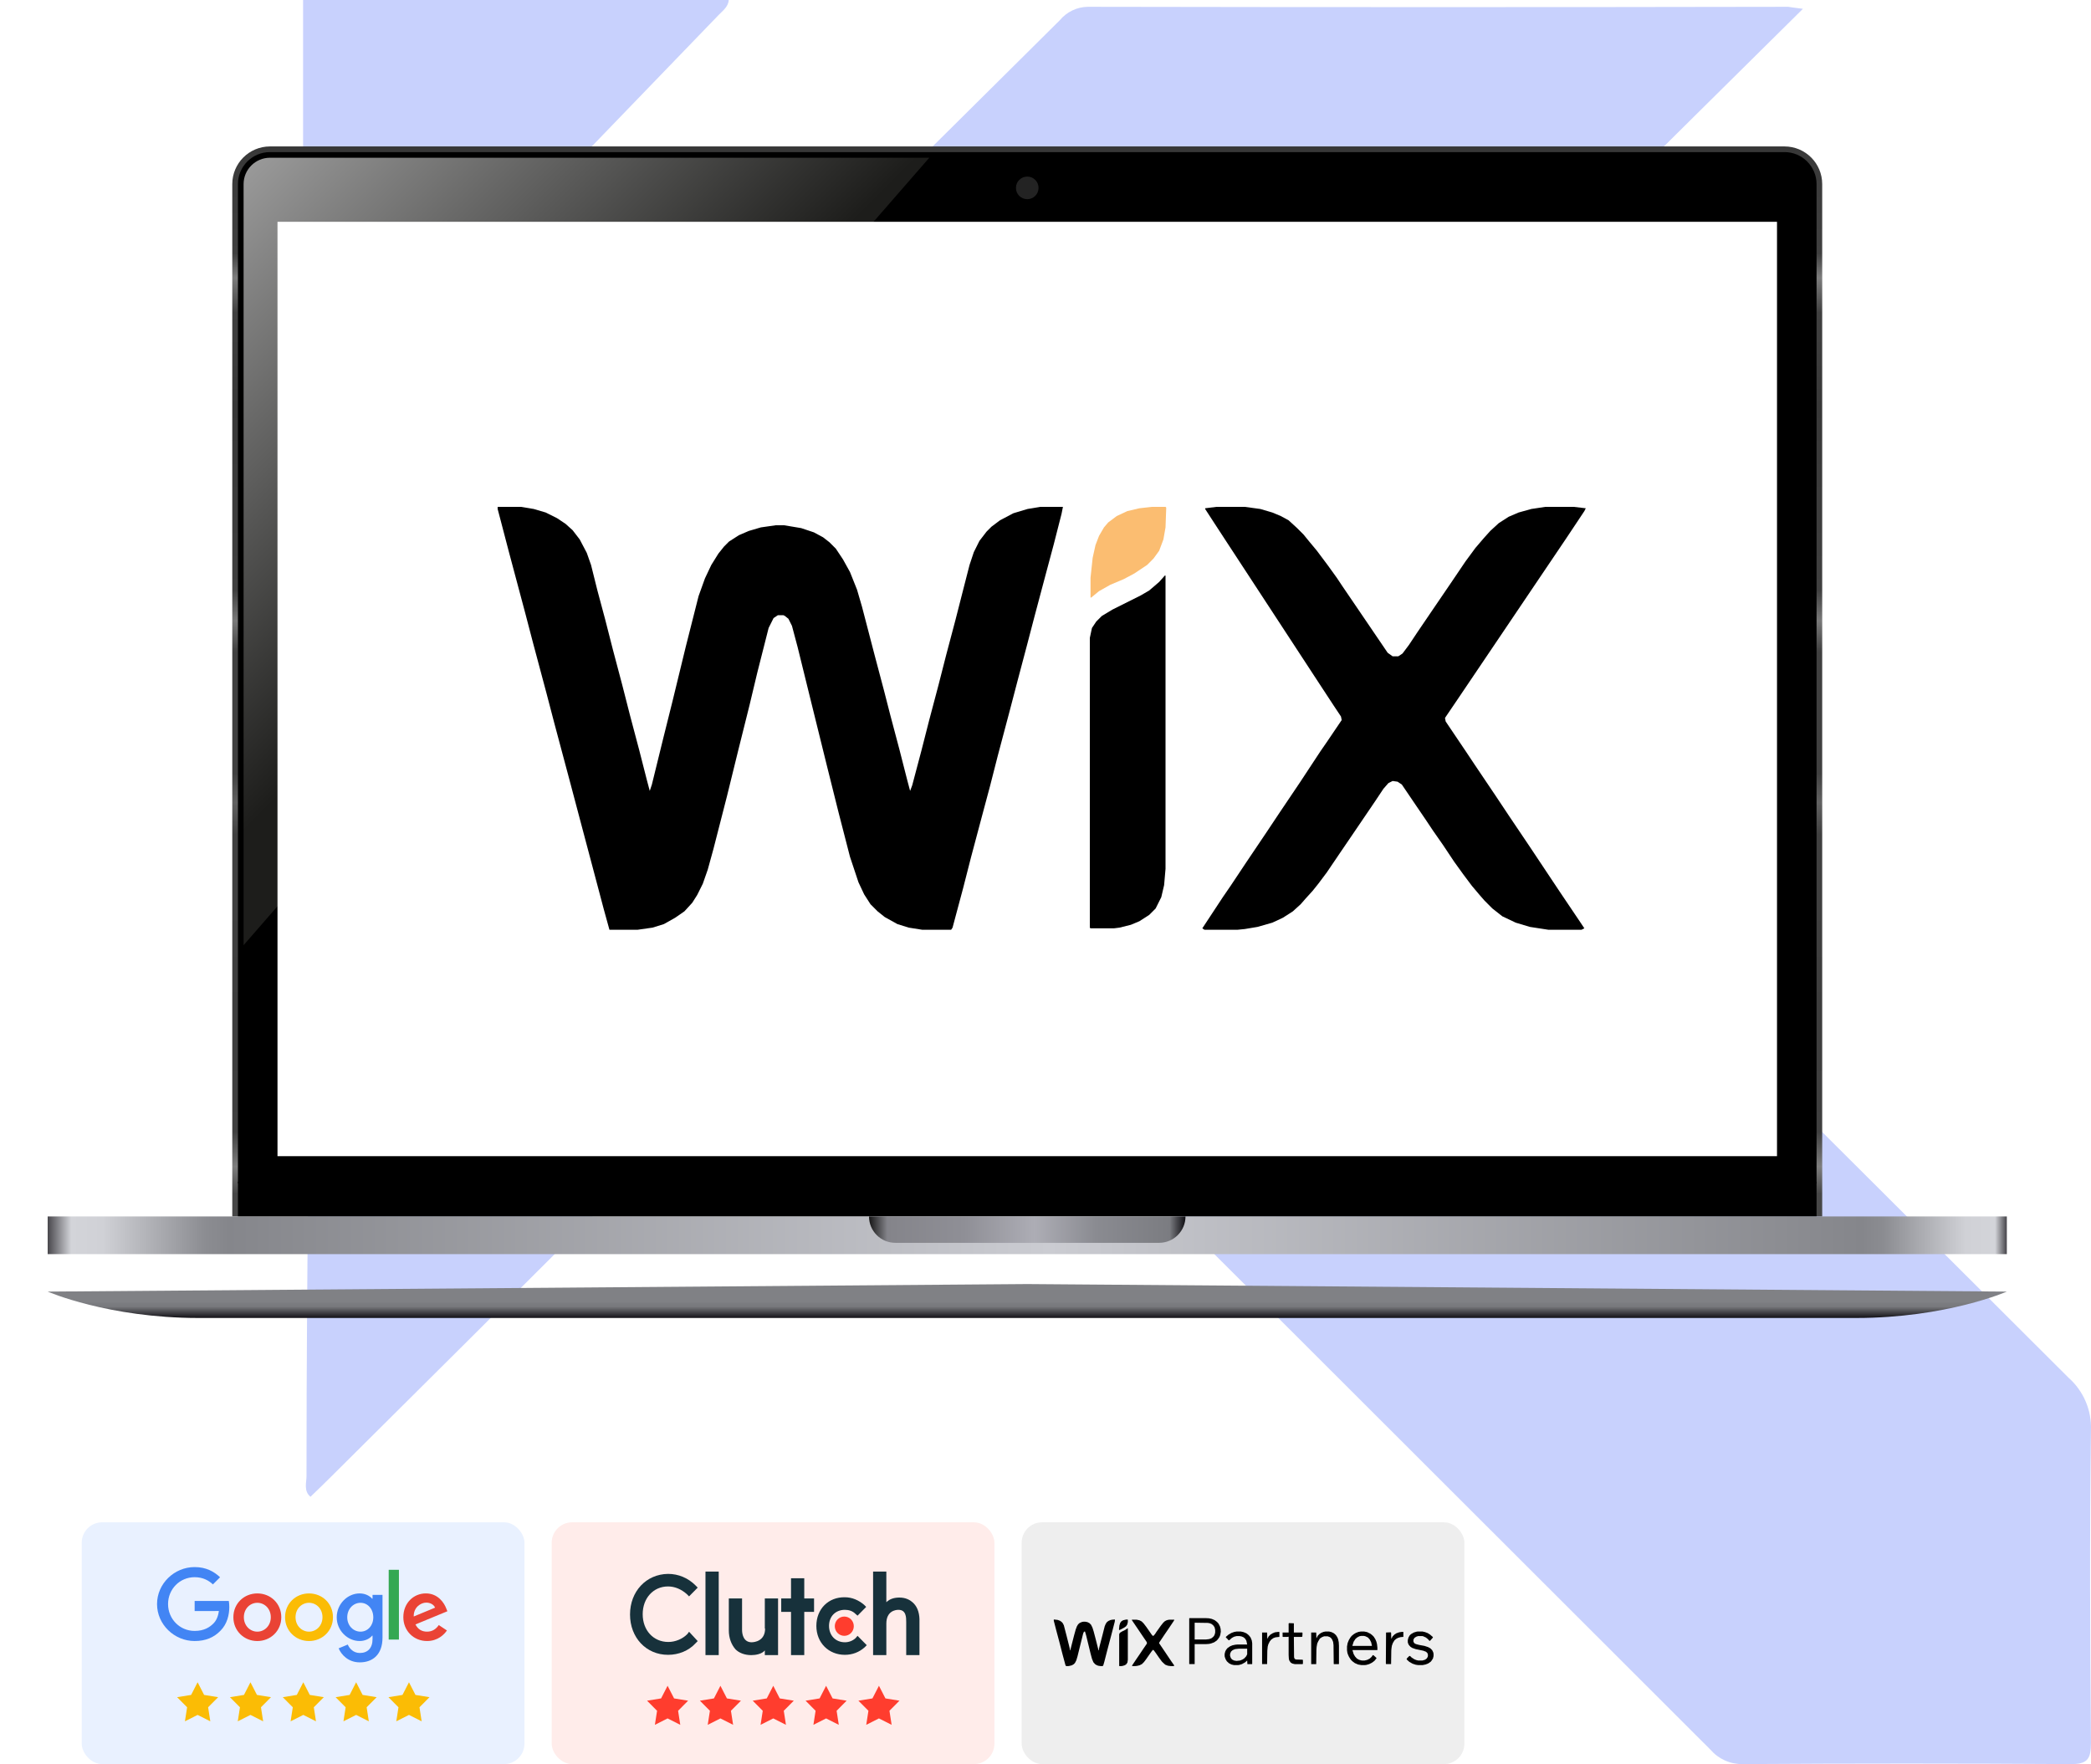
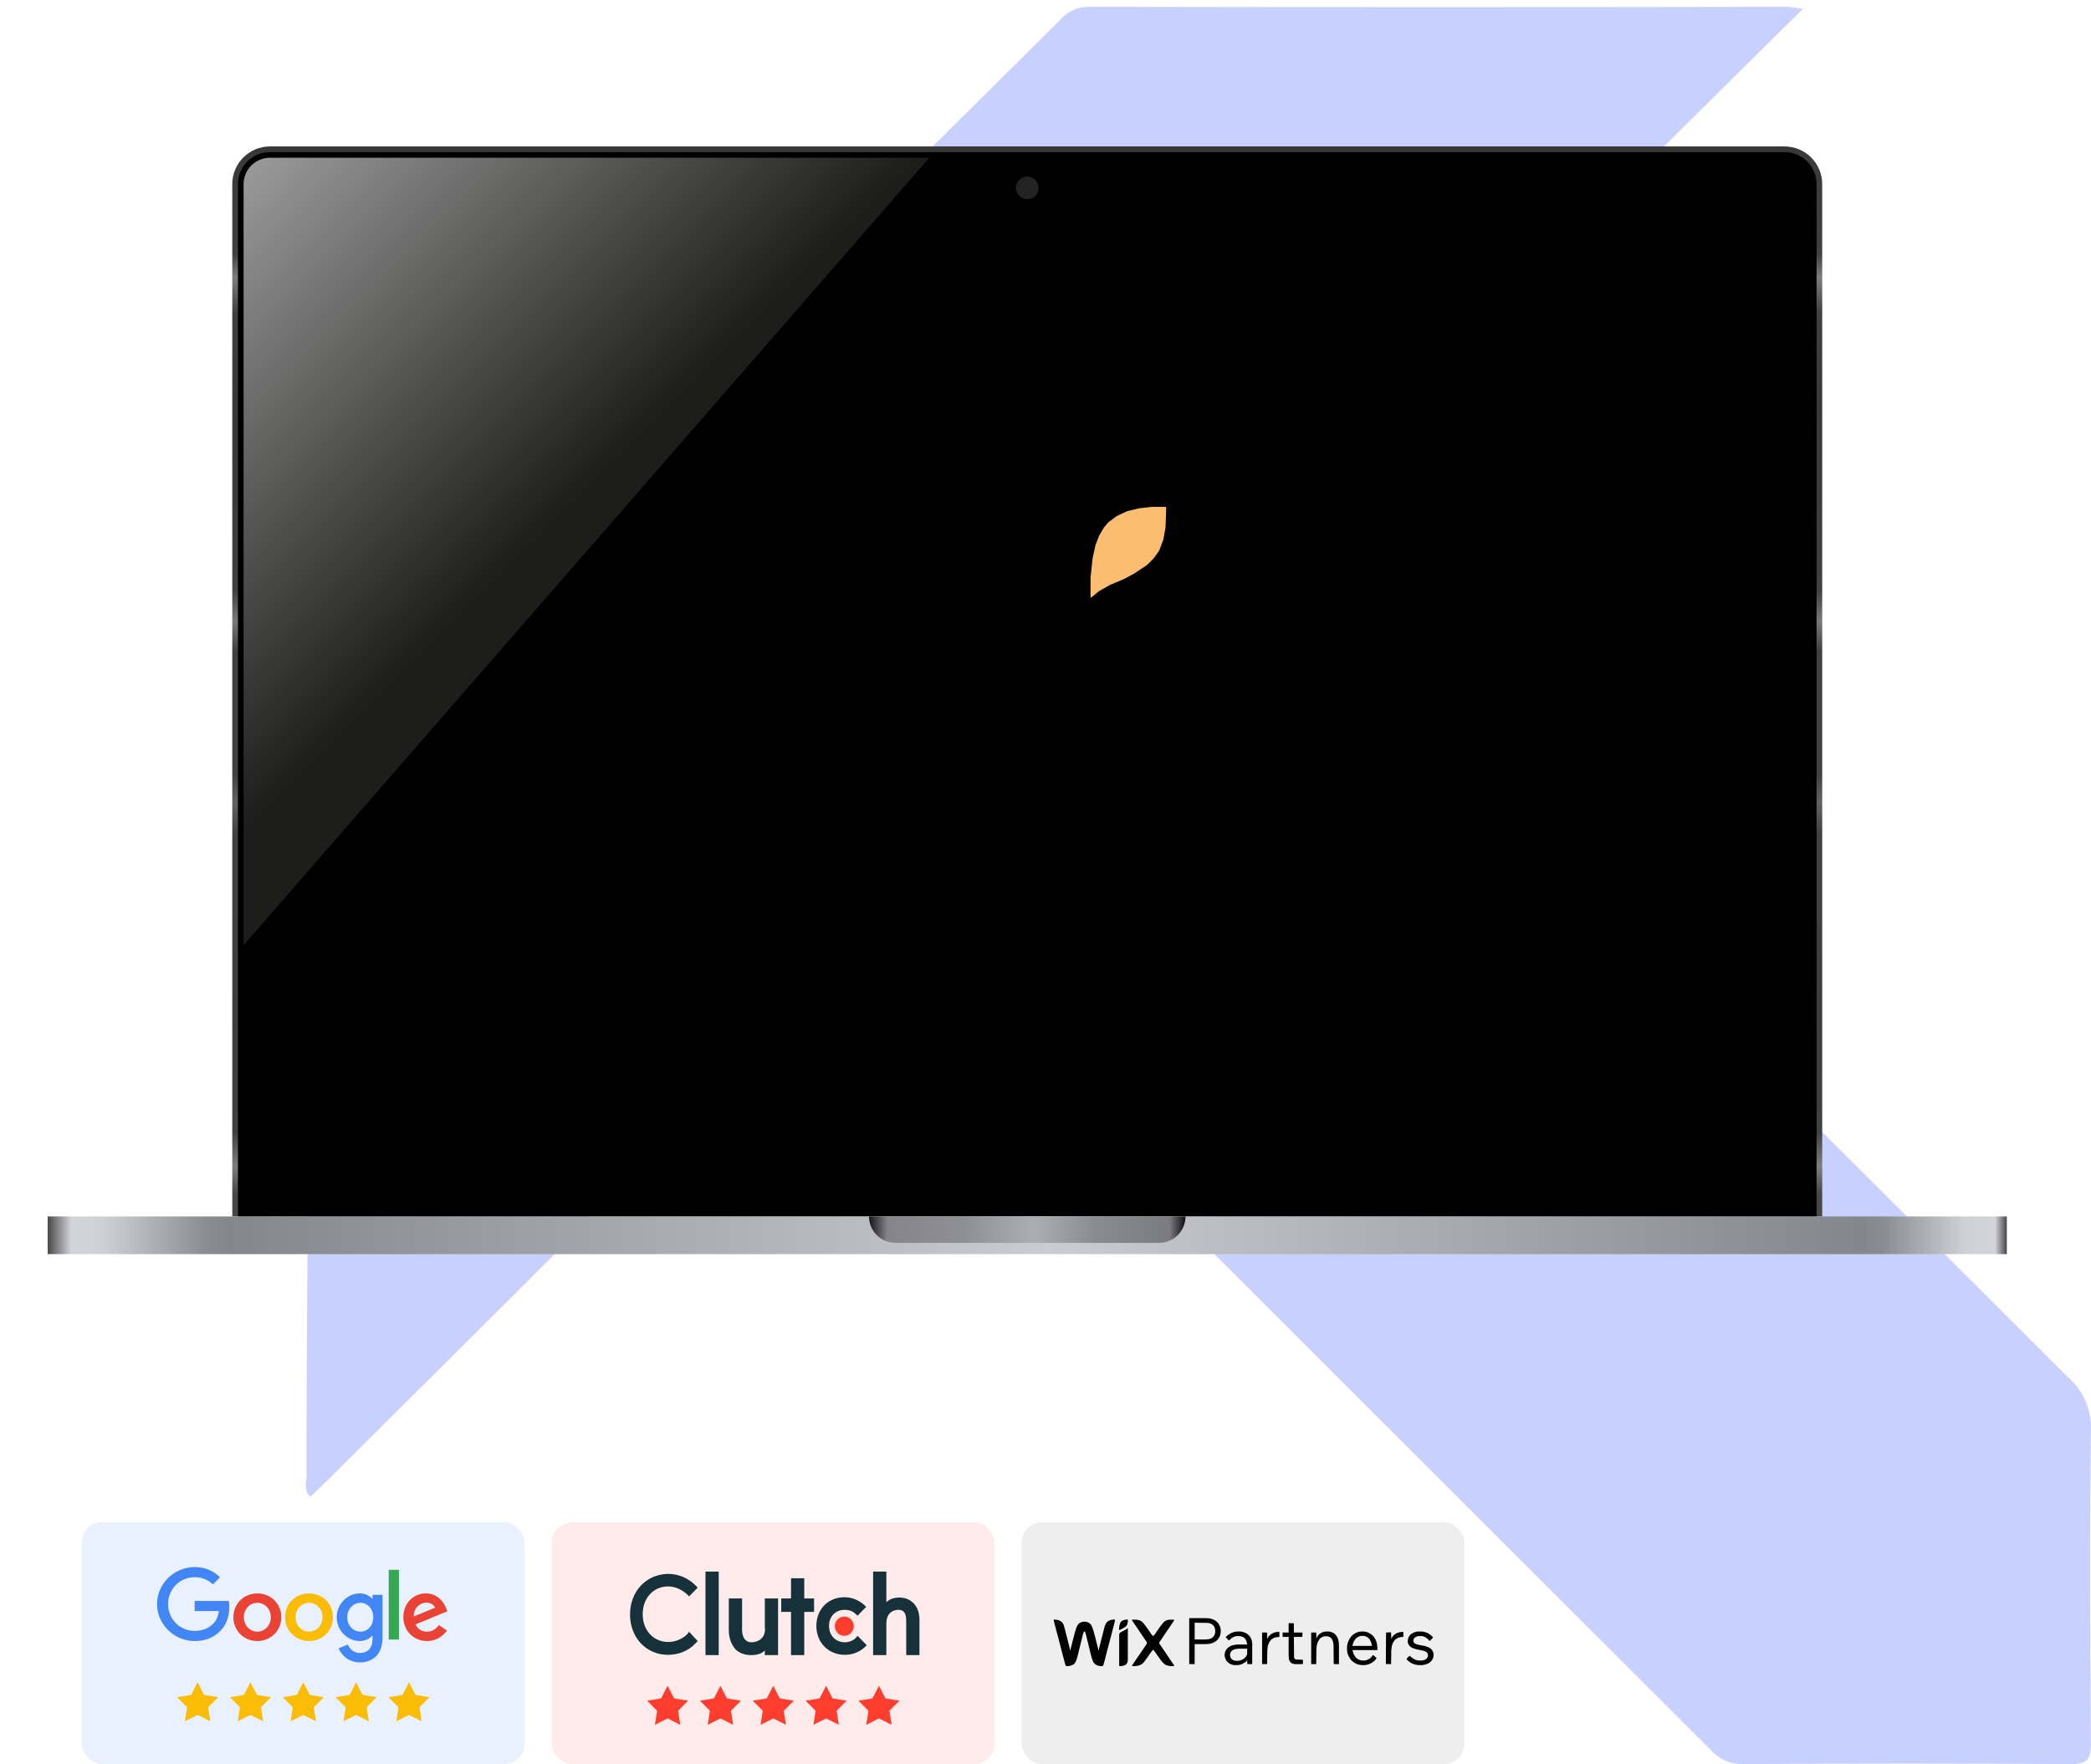
<svg xmlns="http://www.w3.org/2000/svg" width="614" height="518" viewBox="0 0 614 518" fill="none">
-   <path d="M214 0C213.827 2.009 212.248 3.123 211.014 4.406C171.536 45.27 132.106 86.118 92.726 126.95C91.986 127.724 91.048 128.33 89 130V0H214Z" fill="#C8D1FD" />
  <path d="M529.415 2.586C507.424 24.279 486.727 44.874 465.884 65.518C434.412 96.849 403.087 128.303 371.468 159.489C367.485 163.417 367.216 165.394 371.468 169.518C450.165 247.766 528.804 326.103 607.386 404.53C609.561 406.447 611.282 408.823 612.423 411.487C613.564 414.15 614.097 417.033 613.984 419.928C613.593 450.552 613.715 481.176 613.984 511.8C613.984 516.436 613.007 518.047 608.022 517.998C575.914 517.787 543.815 517.787 511.724 517.998C509.928 518.03 508.148 517.666 506.509 516.932C504.871 516.198 503.414 515.112 502.243 513.752C423.254 434.821 344.247 355.922 265.225 277.056C260.998 272.834 258.823 272.176 254.18 276.812C202.053 329.227 149.746 381.479 97.26 433.568C95.696 435.13 92.811 437.938 91.174 439.5C89.122 437.865 89.999 435.228 89.999 433.568C89.999 366.399 91.175 298.578 91.175 231.376C91.089 229.585 91.399 227.797 92.083 226.14C92.768 224.482 93.809 222.996 95.134 221.786C148.141 168.737 201.173 115.647 254.229 62.516C273.166 43.605 292.25 24.816 311.211 5.929C312.216 4.716 313.473 3.736 314.895 3.058C316.317 2.379 317.87 2.018 319.446 2C387.994 2.13 456.542 2.13 525.09 2C525.945 2.098 526.825 2.293 529.415 2.586Z" fill="#C8D1FD" />
  <g filter="url(#filter0_d_2148_302)">
-     <path d="M589.282 368.256C589.282 368.256 571.581 376 545.03 376C518.478 376 84.804 376 58.252 376C31.701 376 14 368.256 14 368.256L301.641 366.043L589.282 368.256Z" fill="url(#paint0_linear_2148_302)" />
-   </g>
+     </g>
  <path d="M535.071 357.193H68.207V54.063C68.207 47.953 73.16 43 79.27 43H524.008C530.118 43 535.071 47.953 535.071 54.063V357.193Z" fill="url(#paint1_linear_2148_302)" />
  <path d="M69.867 357.193V54.064C69.867 48.879 74.086 44.66 79.271 44.66H524.008C529.194 44.66 533.412 48.879 533.412 54.064V357.193H69.867Z" fill="black" />
  <path d="M589.282 357.193H14V368.256H589.282V357.193Z" fill="url(#paint2_linear_2148_302)" />
  <path d="M340.362 364.938H262.92C258.643 364.938 255.176 361.47 255.176 357.193H348.106C348.106 361.47 344.639 364.938 340.362 364.938Z" fill="url(#paint3_linear_2148_302)" />
  <path d="M533.412 347.236H69.867" stroke="black" stroke-width="0.5" stroke-miterlimit="10" />
  <path d="M272.876 46.318L71.527 277.538V54.062C71.527 49.792 75.001 46.318 79.272 46.318H272.876Z" fill="url(#paint4_linear_2148_302)" />
-   <path d="M521.797 65.127H81.484V339.492H521.797V65.127Z" fill="white" />
+   <path d="M521.797 65.127H81.484H521.797V65.127Z" fill="white" />
  <path d="M301.639 58.487C303.472 58.487 304.958 57.002 304.958 55.169C304.958 53.336 303.472 51.85 301.639 51.85C299.806 51.85 298.32 53.336 298.32 55.169C298.32 57.002 299.806 58.487 301.639 58.487Z" fill="#232323" />
  <rect x="300" y="447" width="130" height="71" rx="6" fill="#EEEEEE" />
  <rect x="162" y="447" width="130" height="71" rx="6" fill="#FFECEA" />
  <rect x="24" y="447" width="130" height="71" rx="6" fill="#E9F1FF" />
  <path d="M58.029 493.971L59.936 497.684L64.057 498.351L61.115 501.312L61.755 505.437L58.029 503.555L54.303 505.437L54.942 501.312L52 498.351L56.121 497.684L58.029 493.971Z" fill="#FBBC05" />
  <path d="M73.544 493.971L75.452 497.684L79.573 498.351L76.631 501.312L77.27 505.437L73.544 503.555L69.818 505.437L70.458 501.312L67.516 498.351L71.637 497.684L73.544 493.971Z" fill="#FBBC05" />
  <path d="M89.06 493.971L90.967 497.684L95.088 498.351L92.146 501.312L92.786 505.437L89.06 503.555L85.334 505.437L85.974 501.312L83.031 498.351L87.153 497.684L89.06 493.971Z" fill="#FBBC05" />
  <path d="M104.575 493.971L106.483 497.684L110.604 498.351L107.662 501.312L108.301 505.437L104.575 503.555L100.85 505.437L101.489 501.312L98.547 498.351L102.668 497.684L104.575 493.971Z" fill="#FBBC05" />
  <path d="M120.091 493.971L121.998 497.684L126.12 498.351L123.177 501.312L123.817 505.437L120.091 503.555L116.365 505.437L117.005 501.312L114.062 498.351L118.184 497.684L120.091 493.971Z" fill="#FBBC05" />
  <g clip-path="url(#clip0_2148_302)">
    <path d="M82.597 474.872C82.597 478.898 79.439 481.864 75.562 481.864C71.686 481.864 68.527 478.898 68.527 474.872C68.527 470.819 71.686 467.881 75.562 467.881C79.439 467.881 82.597 470.819 82.597 474.872ZM79.518 474.872C79.518 472.357 77.687 470.636 75.562 470.636C73.438 470.636 71.607 472.357 71.607 474.872C71.607 477.363 73.438 479.109 75.562 479.109C77.687 479.109 79.518 477.359 79.518 474.872Z" fill="#EA4335" />
    <path d="M97.773 474.872C97.773 478.898 94.614 481.864 90.738 481.864C86.862 481.864 83.703 478.898 83.703 474.872C83.703 470.822 86.862 467.881 90.738 467.881C94.614 467.881 97.773 470.819 97.773 474.872ZM94.693 474.872C94.693 472.357 92.863 470.636 90.738 470.636C88.613 470.636 86.783 472.357 86.783 474.872C86.783 477.363 88.613 479.109 90.738 479.109C92.863 479.109 94.693 477.359 94.693 474.872Z" fill="#FBBC05" />
    <path d="M112.319 468.303V480.855C112.319 486.018 109.265 488.127 105.654 488.127C102.255 488.127 100.209 485.861 99.438 484.007L102.119 482.895C102.596 484.033 103.766 485.375 105.651 485.375C107.962 485.375 109.394 483.954 109.394 481.278V480.272H109.287C108.597 481.12 107.269 481.861 105.594 481.861C102.087 481.861 98.875 478.816 98.875 474.898C98.875 470.951 102.087 467.881 105.594 467.881C107.266 467.881 108.594 468.622 109.287 469.444H109.394V468.306H112.319V468.303ZM109.612 474.898C109.612 472.436 107.965 470.636 105.869 470.636C103.744 470.636 101.964 472.436 101.964 474.898C101.964 477.334 103.744 479.109 105.869 479.109C107.965 479.109 109.612 477.334 109.612 474.898Z" fill="#4285F4" />
    <path d="M117.14 460.945V481.434H114.137V460.945H117.14Z" fill="#34A853" />
    <path d="M128.845 477.173L131.236 478.761C130.464 479.899 128.605 481.86 125.393 481.86C121.409 481.86 118.434 478.79 118.434 474.868C118.434 470.711 121.434 467.877 125.048 467.877C128.687 467.877 130.467 470.764 131.049 472.325L131.368 473.119L121.994 476.99C122.711 478.393 123.828 479.108 125.393 479.108C126.961 479.108 128.049 478.339 128.845 477.173ZM121.488 474.657L127.754 472.063C127.41 471.19 126.373 470.582 125.152 470.582C123.587 470.582 121.409 471.959 121.488 474.657Z" fill="#EA4335" />
    <path d="M57.157 473.053V470.087H67.183C67.281 470.604 67.332 471.216 67.332 471.878C67.332 474.103 66.722 476.855 64.755 478.816C62.842 480.801 60.398 481.861 57.16 481.861C51.16 481.861 46.113 476.987 46.113 471.005C46.113 465.022 51.16 460.148 57.16 460.148C60.48 460.148 62.845 461.447 64.622 463.14L62.523 465.233C61.249 464.041 59.522 463.115 57.157 463.115C52.775 463.115 49.348 466.636 49.348 471.005C49.348 475.373 52.775 478.894 57.157 478.894C60 478.894 61.619 477.756 62.656 476.723C63.497 475.884 64.05 474.686 64.268 473.05L57.157 473.053Z" fill="#4285F4" />
  </g>
  <g clip-path="url(#clip1_2148_302)">
    <path d="M211.046 461.459H207.156V486H211.046V461.459Z" fill="#17313B" />
    <path d="M224.663 478.192C224.663 481.881 221.534 482.225 220.689 482.225C218.405 482.225 217.898 479.994 217.898 478.621V469.354H214.008V478.707C214.008 481.023 214.769 482.911 215.953 484.284C217.052 485.4 218.744 486 220.604 486C221.958 486 223.733 485.657 224.579 484.627V486H228.469V469.354H224.579V478.192H224.663H224.663Z" fill="#17313B" />
    <path d="M236.164 463.432H232.274V469.352H229.398V473.3H232.274V485.999H236.164V473.3H239.039V469.352H236.164V463.432Z" fill="#17313B" />
    <path d="M251.216 481.023C250.371 481.795 249.271 482.224 248.087 482.224C245.381 482.224 243.436 480.251 243.436 477.419C243.436 474.587 245.381 472.699 248.087 472.699C249.271 472.699 250.371 473.043 251.216 473.901L251.808 474.415L254.345 471.841L253.753 471.24C252.146 469.868 250.201 469.009 248.087 469.009C243.267 468.924 239.715 472.442 239.715 477.419C239.715 482.396 243.351 485.914 248.087 485.914C250.286 485.914 252.315 485.141 253.922 483.683L254.514 483.082L251.808 480.336L251.216 481.023V481.023Z" fill="#17313B" />
    <path d="M268.299 470.812C267.2 469.697 265.847 469.096 264.071 469.096C262.718 469.096 261.28 469.439 260.265 470.469V461.459H256.375V486H260.265V476.733C260.265 473.043 262.971 472.7 263.817 472.7C266.1 472.7 266.1 474.931 266.1 476.304V486H269.99V476.218C270.075 474.073 269.567 472.099 268.299 470.812L268.299 470.812Z" fill="#17313B" />
    <path d="M247.92 480.337C249.461 480.337 250.71 479.069 250.71 477.506C250.71 475.942 249.461 474.674 247.92 474.674C246.378 474.674 245.129 475.942 245.129 477.506C245.129 479.069 246.378 480.337 247.92 480.337Z" fill="#FF3D2E" />
    <path d="M201.829 479.821C200.392 481.28 198.277 482.138 196.248 482.138C191.85 482.138 188.721 478.706 188.721 473.986C188.721 469.267 191.85 465.834 196.163 465.834C198.193 465.834 200.138 466.692 201.745 468.151L202.336 468.752L204.874 466.177L204.282 465.577C202.083 463.346 199.207 462.145 196.163 462.145C189.736 462.23 185 467.293 185 474.072C185 480.851 189.736 485.913 196.163 485.913C199.292 485.913 202.252 484.712 204.282 482.481L204.874 481.881L202.336 479.135L201.829 479.821Z" fill="#17313B" />
  </g>
  <path d="M196.029 495L197.936 498.713L202.057 499.38L199.115 502.342L199.755 506.467L196.029 504.584L192.303 506.467L192.942 502.342L190 499.38L194.121 498.713L196.029 495Z" fill="#FF3D2E" />
  <path d="M211.544 495L213.452 498.713L217.573 499.38L214.631 502.342L215.27 506.467L211.544 504.584L207.818 506.467L208.458 502.342L205.516 499.38L209.637 498.713L211.544 495Z" fill="#FF3D2E" />
  <path d="M227.06 495L228.967 498.713L233.088 499.38L230.146 502.342L230.786 506.467L227.06 504.584L223.334 506.467L223.974 502.342L221.031 499.38L225.153 498.713L227.06 495Z" fill="#FF3D2E" />
  <path d="M242.575 495L244.483 498.713L248.604 499.38L245.662 502.342L246.301 506.467L242.575 504.584L238.85 506.467L239.489 502.342L236.547 499.38L240.668 498.713L242.575 495Z" fill="#FF3D2E" />
  <path d="M258.091 495L259.998 498.713L264.12 499.38L261.177 502.342L261.817 506.467L258.091 504.584L254.365 506.467L255.005 502.342L252.062 499.38L256.184 498.713L258.091 495Z" fill="#FF3D2E" />
  <path d="M309.489 475.541L310.553 475.658L311.203 475.893L311.735 476.246L312.089 476.657L312.385 477.244L313.212 480.415L313.862 482.999L314.217 484.467V484.584H314.335L314.394 484.115L315.399 480.18L315.871 478.477L316.226 477.538L316.581 476.95L317.053 476.539L317.762 476.246L318.176 476.187H318.649L319.299 476.304L319.89 476.598L320.363 477.068L320.776 477.89L321.131 479.006L321.722 481.237L322.49 484.291V484.584H322.609L322.845 483.527L323.731 480.121L324.381 477.538L324.677 476.833L325.032 476.304L325.504 475.952L326.036 475.717L326.568 475.6L327.336 475.541L327.395 475.6L327.336 476.187L326.332 480.063L325.091 484.761L324.263 487.99L323.968 488.989L323.79 489.224H323.2L322.431 489.106L321.899 488.871L321.545 488.636L321.072 488.108L320.658 487.11L320.245 485.583L318.944 480.239L318.649 479.241L318.59 479.064L318.294 479.123L318.058 479.652L317.053 483.704L316.403 486.346L316.049 487.521L315.694 488.225L315.339 488.636L314.748 488.989L314.039 489.165L313.685 489.224H313.035L312.857 488.93L311.971 485.641L311.144 482.412L310.08 478.418L309.43 475.893V475.6L309.489 475.541Z" fill="black" />
  <path d="M332.359 475.6H333.778L334.605 475.776L335.255 476.128L335.787 476.657L336.555 477.655L337.501 479.006L338.151 479.945L338.506 480.356L338.742 480.297L339.156 479.828L339.569 479.182L340.16 478.36L340.869 477.361L341.52 476.539L341.933 476.128L342.406 475.835L342.938 475.658L343.352 475.6H344.829L344.711 475.893L343.056 478.36L341.933 480.004L340.515 482.118L340.338 482.47L342.051 484.995L343.943 487.814L344.77 488.989L344.711 489.223H343.824L342.938 489.106L342.17 488.812L341.579 488.284L341.165 487.873L340.338 486.757L339.569 485.641L338.978 484.819L338.742 484.526L338.506 484.467L338.092 484.995L337.265 486.17L336.614 487.109L335.905 488.049L335.314 488.636L334.605 488.989L333.837 489.165L333.246 489.223H332.478L332.418 489.047L333.719 487.109L334.605 485.817L335.669 484.232L336.792 482.588L336.733 482.177L335.019 479.652L334.546 478.947L332.832 476.422L332.359 475.717V475.6Z" fill="black" />
  <path d="M349.321 475.131H353.931L354.995 475.19L355.822 475.366L356.649 475.718L357.359 476.247L357.831 476.775L358.245 477.597L358.422 478.302L358.481 479.124L358.304 480.122L358.068 480.71L357.654 481.297L357.3 481.708L356.531 482.236L355.586 482.589L354.995 482.706L354.167 482.765H350.799V488.637H349.262L349.203 488.579V475.19L349.321 475.131ZM350.858 476.481L350.799 476.54V481.414H354.049L355.054 481.297L355.704 481.062L356.236 480.651L356.59 480.181L356.768 479.653L356.827 479.3V478.596L356.649 477.832L356.295 477.304L355.822 476.893L355.29 476.658L354.699 476.54L350.858 476.481Z" fill="black" />
  <path d="M399.613 479.066H400.558L401.445 479.243L402.391 479.712L402.922 480.123L403.395 480.593L403.868 481.357L404.163 482.061L404.341 482.766L404.459 483.823V484.469L404.4 484.528H397.131L397.485 485.702L397.899 486.407L398.431 486.994L399.022 487.346L399.613 487.523L399.967 487.581H400.677L401.445 487.405L402.154 487.053L402.745 486.524L403.1 485.996L403.336 486.054L403.986 486.642L404.223 486.877L403.868 487.346L403.572 487.699L402.863 488.227L402.036 488.638L401.209 488.873L400.736 488.932H399.79L398.786 488.756L397.84 488.345L397.131 487.816L396.658 487.346L396.126 486.524L395.831 485.878L395.653 485.35L395.535 484.586V483.471L395.712 482.472L396.067 481.592L396.481 480.887L396.894 480.358L397.544 479.83L398.135 479.477L398.904 479.184L399.613 479.066ZM399.672 480.358L399.14 480.476L398.49 480.828L398.017 481.239L397.485 482.061L397.131 483.177V483.294H402.863L402.627 482.237L402.213 481.415L401.681 480.828L400.972 480.476L400.499 480.358H399.672Z" fill="black" />
  <path d="M363.147 479.066H364.329L365.157 479.243L365.984 479.595L366.516 480.006L366.812 480.3L367.225 480.828L367.58 481.709L367.698 482.531V488.58L367.639 488.638H366.28L366.221 487.581L365.63 488.11L364.684 488.638L363.916 488.873L363.502 488.932H362.379L361.611 488.756L360.902 488.403L360.252 487.816L359.897 487.229L359.661 486.583L359.602 486.289V485.643L359.779 484.939L360.015 484.469L360.429 483.94L361.197 483.412L361.906 483.118L362.734 482.942L363.384 482.883H366.221L365.984 481.768L365.63 481.18L365.157 480.769L364.625 480.534L364.034 480.417H363.088L362.379 480.593L361.729 480.946L361.138 481.474L360.902 481.65L360.724 481.592L360.311 481.122L359.956 480.828L360.015 480.593L360.784 479.947L361.611 479.477L362.438 479.184L363.147 479.066ZM363.738 484.117L362.675 484.234L361.965 484.528L361.493 484.939L361.256 485.467L361.197 485.702V486.231L361.434 486.877L361.788 487.288L362.379 487.581L363.088 487.699L364.152 487.581L364.861 487.288L365.393 486.935L365.925 486.348L366.221 485.761V484.117H363.738Z" fill="black" />
  <path d="M389.212 479.066H390.275L390.985 479.243L391.694 479.595L392.285 480.123L392.698 480.769L392.935 481.357L393.112 482.237L393.171 483.294V488.58L393.112 488.638H391.694L391.635 488.58L391.575 483.06L391.457 482.12L391.162 481.415L390.925 481.063L390.512 480.711L389.862 480.476H388.798L388.089 480.769L387.793 481.004H387.675V481.122H387.557L387.439 481.357L387.084 481.944L386.789 482.59L386.611 483.588L386.552 484.41L386.493 488.638H385.016V479.36H386.434L386.493 479.419L386.552 481.063L386.966 480.3L387.084 480.123H387.202L387.261 479.947L387.911 479.477L388.621 479.184L389.212 479.066Z" fill="black" />
  <path d="M416.278 479.066H417.696L418.464 479.243L419.233 479.536L419.883 479.947L420.71 480.652L420.769 480.828L420.355 481.298L419.883 481.826L419.705 481.768L419.292 481.298L418.701 480.828L417.932 480.476L417.696 480.417H416.396L415.864 480.593L415.332 480.946L415.096 481.357L415.037 481.474V482.061L415.332 482.531L415.805 482.766L416.691 483.001L418.287 483.294L419.351 483.647L420.001 483.999L420.533 484.528L420.828 485.115L420.946 485.585V486.289L420.769 486.994L420.355 487.64L420.119 487.934L419.351 488.462L418.583 488.756L417.696 488.932H416.455L415.687 488.814L414.8 488.521L413.855 487.992L413.264 487.464L413.027 487.229L413.146 486.935L413.855 486.231L414.091 486.289L414.505 486.7L415.332 487.229L415.923 487.464L416.455 487.581H417.696L418.464 487.346L418.937 486.994L419.233 486.524L419.292 486.231V485.82L419.114 485.35L418.701 484.997L417.932 484.704L415.687 484.234L414.682 483.882L414.15 483.529L413.677 483.001L413.441 482.472L413.382 482.179V481.592L413.559 480.887L413.914 480.241L414.327 479.83L415.155 479.36L415.923 479.125L416.278 479.066Z" fill="black" />
  <path d="M378.512 476.6L379.931 476.658V479.36H382.413L382.472 479.595L382.413 480.593L382.058 480.652H379.931L379.99 486.641L380.167 487.111L380.581 487.287L382.472 487.346L382.59 487.463V488.52L382.472 488.638H380.167L379.458 488.462L378.985 488.168L378.63 487.64L378.512 487.346L378.453 486.994L378.394 485.937V480.593L377.98 480.652H376.739L376.621 480.593V479.36H378.394V476.717L378.512 476.6Z" fill="black" />
  <path d="M331.06 478.127H331.178V487.347L331.06 488.169L330.705 488.697L330.232 488.991L329.641 489.167L329.228 489.226H328.696L328.637 489.167V479.83L328.873 479.419L329.464 479.067L330.41 478.597L330.942 478.244L331.06 478.127Z" fill="black" />
  <path d="M411.61 479.182H412.024L412.083 479.24V480.591L412.024 480.65L411.256 480.708L410.487 480.943L409.955 481.237L409.483 481.648L409.01 482.411L408.714 483.234L408.596 483.997L408.537 484.643L408.478 488.636H407.001L406.941 488.401L407.001 479.358L408.36 479.299L408.478 479.417L408.537 481.237L408.951 480.474L409.483 479.945L410.014 479.593L410.842 479.299L411.61 479.182Z" fill="black" />
  <path d="M375.325 479.182H375.621L375.68 479.24V480.591L375.621 480.65L374.557 480.767L373.907 481.002L373.257 481.472L372.843 482L372.43 482.822L372.252 483.468L372.134 484.702L372.075 488.636H370.598V479.358H372.016L372.075 479.417L372.134 481.237L372.548 480.474L373.08 479.945L373.671 479.593L374.38 479.299L375.325 479.182Z" fill="black" />
  <path d="M330.942 475.541L331.178 475.6V476.304L331.001 477.009L330.647 477.538L330.056 477.949L328.696 478.653L328.578 478.477L328.696 477.303L328.933 476.539L329.287 476.07L329.76 475.776L330.469 475.6L330.942 475.541Z" fill="black" />
-   <path d="M146.129 148.83H152.985L156.724 149.454L160.256 150.494L163.58 152.158L166.073 153.822L168.15 155.694L170.228 158.398L172.305 162.35L173.552 165.886L175.421 173.374L177.707 181.902L179.992 190.846L182.693 201.037L184.978 209.981L187.679 220.173L189.964 229.117L190.795 232.237L191.418 230.365L194.742 216.845L197.443 206.029L201.39 189.806L205.129 175.038L206.999 169.838L208.869 165.886L210.946 162.558L212.608 160.478L214.063 159.022L216.971 157.15L219.88 155.902L223.411 154.862L227.774 154.238H230.267L235.253 155.07L238.992 156.318L241.693 157.774L243.563 159.23L245.433 161.102L247.51 164.222L249.588 167.966L251.665 173.166L253.119 178.158L256.859 192.509L259.56 202.701L261.429 209.981L264.13 220.173L266.415 229.117L267.246 232.237L267.869 230.573L270.57 220.381L272.855 211.437L275.556 201.245L277.841 192.301L280.542 182.11L282.827 173.166L284.697 165.886L285.944 162.142L287.606 158.814L289.683 156.11L291.137 154.654L293.63 152.782L297.577 150.702L301.732 149.454L305.472 148.83H312.12L311.704 150.91L309.419 159.854L307.134 168.382L303.81 180.862L301.525 189.598L298.824 199.789L296.539 208.525L293.007 221.837L290.722 230.781L288.437 239.309L285.113 251.789L282.827 260.733L280.542 269.26L279.711 272.38L279.296 273.004H270.778L266.831 272.38L263.507 271.34L259.767 269.26L257.69 267.596L255.612 265.517L253.743 262.605L252.081 259.069L249.588 251.581L246.264 238.685L242.94 225.373L237.954 205.197L234.214 190.014L232.552 183.774L231.513 181.694L230.475 180.862L230.059 180.654H228.397L227.151 181.486L225.697 184.398L222.373 197.501L220.087 207.069L216.763 220.381L213.439 233.901L209.492 249.293L207.83 255.325L206.376 259.485L204.714 262.813L203.26 265.101L200.974 267.596L198.274 269.468L194.95 271.34L191.626 272.38L187.263 273.004H178.953L177.291 266.972L174.59 256.781L170.228 240.349L167.527 230.157L162.749 212.269L160.464 203.533L156.516 188.766L154.231 180.03L149.453 162.142L147.168 153.406L146.129 149.454V148.83Z" fill="black" />
  <path d="M357.202 148.83H365.512L370.082 149.454L373.614 150.494L376.107 151.534L378.392 152.782L380.885 155.07L382.755 156.942L384.625 159.23L386.702 161.726L389.818 165.886L392.519 169.63L394.181 172.126L397.297 176.702L407.477 191.678L408.931 192.717H410.593L411.84 191.885L413.709 189.39L416.202 185.646L419.734 180.446L425.967 171.294L430.329 164.846L433.238 160.894L435.731 157.982L437.6 155.902L440.093 153.614L443.002 151.742L445.91 150.494L449.65 149.454L453.805 148.83H462.115L465.646 149.246L465.231 150.078L459.83 158.19L449.442 173.582L438.639 189.598L428.252 204.989L424.305 210.813L424.512 211.853L430.537 220.797L433.03 224.541L439.055 233.485L443.21 239.725L449.234 248.669L457.96 261.773L463.984 270.716L465.231 272.588L464.4 273.004H454.636L449.234 272.172L445.079 270.924L441.132 269.052L438.224 266.764L435.938 264.477L434.484 262.813L432.199 260.109L429.706 256.781L427.005 253.037L423.681 248.045L420.773 243.885L418.695 240.765L415.579 236.189L411.632 230.365L410.385 229.533L408.931 229.325L407.685 229.949L406.23 231.613L403.737 235.357L396.674 245.757L393.558 250.333L389.611 256.157L387.118 259.485L385.456 261.565L383.378 263.853L381.924 265.517L379.639 267.596L376.73 269.468L373.614 270.924L369.251 272.172L365.512 272.796L363.434 273.004H353.67L353.047 272.588L359.072 263.437L361.357 260.109L365.927 253.245L371.952 244.301L375.691 238.685L381.716 229.741L387.741 220.589L389.611 217.885L393.973 211.437L393.766 210.397L391.688 207.277L387.325 200.621L360.11 159.022L356.579 153.614L353.878 149.454V149.246L357.202 148.83Z" fill="black" />
  <path d="M342.037 169.008H342.245V255.119L341.829 259.903L340.998 263.439L339.336 266.767L337.466 268.638L334.558 270.51L332.065 271.55L328.741 272.382L327.079 272.59H320.223L320.016 272.382V187.312L320.639 184.4L321.885 182.528L323.547 180.864L326.664 178.992L334.974 174.832L337.466 173.376L340.375 170.88L342.037 169.008Z" fill="black" />
  <path d="M338.297 148.83H342.244L342.452 149.038L342.244 154.862L341.621 158.398L340.374 161.726L338.712 164.014L336.843 165.886L333.103 168.382L329.987 170.046L326.04 171.71L322.716 173.582L320.43 175.454H320.223V169.63L320.846 163.806L321.677 160.062L322.716 157.358L324.17 154.862L325.416 153.406L327.909 151.534L331.026 150.078L334.557 149.246L338.297 148.83Z" fill="#FBBD71" />
  <defs>
    <filter id="filter0_d_2148_302" x="0" y="363.043" width="603.281" height="37.957" filterUnits="userSpaceOnUse" color-interpolation-filters="sRGB">
      <feFlood flood-opacity="0" result="BackgroundImageFix" />
      <feColorMatrix in="SourceAlpha" type="matrix" values="0 0 0 0 0 0 0 0 0 0 0 0 0 0 0 0 0 0 127 0" result="hardAlpha" />
      <feOffset dy="11" />
      <feGaussianBlur stdDeviation="7" />
      <feComposite in2="hardAlpha" operator="out" />
      <feColorMatrix type="matrix" values="0 0 0 0 0 0 0 0 0 0 0 0 0 0 0 0 0 0 0.35 0" />
      <feBlend mode="normal" in2="BackgroundImageFix" result="effect1_dropShadow_2148_302" />
      <feBlend mode="normal" in="SourceGraphic" in2="effect1_dropShadow_2148_302" result="shape" />
    </filter>
    <linearGradient id="paint0_linear_2148_302" x1="301.641" y1="368.27" x2="301.641" y2="376.196" gradientUnits="userSpaceOnUse">
      <stop offset="0.356" stop-color="#808185" />
      <stop offset="0.504" stop-color="#78797D" />
      <stop offset="0.544" stop-color="#7A7B7F" />
      <stop offset="1" stop-color="#0D0C11" />
    </linearGradient>
    <linearGradient id="paint1_linear_2148_302" x1="301.639" y1="43" x2="301.639" y2="364.053" gradientUnits="userSpaceOnUse">
      <stop offset="0" stop-color="#363636" />
      <stop offset="0.009" stop-color="#3A3A3A" />
      <stop offset="0.098" stop-color="#404040" />
      <stop offset="0.12" stop-color="#7D7D7D" />
      <stop offset="0.152" stop-color="#404040" />
      <stop offset="0.238" stop-color="#383838" />
      <stop offset="0.406" stop-color="#404040" />
      <stop offset="0.434" stop-color="#797979" />
      <stop offset="0.462" stop-color="#404040" />
      <stop offset="0.573" stop-color="#404040" />
      <stop offset="0.6" stop-color="#626262" />
      <stop offset="0.629" stop-color="#404040" />
      <stop offset="0.692" stop-color="#404040" />
      <stop offset="0.79" stop-color="#3D3D3D" />
      <stop offset="0.901" stop-color="#404040" />
      <stop offset="0.933" stop-color="#7E7E7E" />
      <stop offset="0.958" stop-color="#474747" />
    </linearGradient>
    <linearGradient id="paint2_linear_2148_302" x1="14" y1="362.725" x2="589.282" y2="362.725" gradientUnits="userSpaceOnUse">
      <stop stop-color="#49484D" />
      <stop offset="0.012" stop-color="#D3D4D9" />
      <stop offset="0.028" stop-color="#D0D1D6" />
      <stop offset="0.08" stop-color="#8C8D92" />
      <stop offset="0.092" stop-color="#85868B" />
      <stop offset="0.511" stop-color="#CBCCD2" />
      <stop offset="0.926" stop-color="#85868B" />
      <stop offset="0.937" stop-color="#8B8C91" />
      <stop offset="0.979" stop-color="#D0D1D6" />
      <stop offset="0.994" stop-color="#D3D4D9" />
      <stop offset="1" stop-color="#454449" />
    </linearGradient>
    <linearGradient id="paint3_linear_2148_302" x1="255.176" y1="361.065" x2="348.106" y2="361.065" gradientUnits="userSpaceOnUse">
      <stop stop-color="#161617" />
      <stop offset="0.058" stop-color="#84848A" />
      <stop offset="0.301" stop-color="#8F8F96" />
      <stop offset="0.524" stop-color="#ADADB5" />
      <stop offset="0.716" stop-color="#8A8B91" />
      <stop offset="0.95" stop-color="#7B7C81" />
      <stop offset="1" stop-color="#0D0C11" />
    </linearGradient>
    <linearGradient id="paint4_linear_2148_302" x1="62.222" y1="51.949" x2="162.972" y2="152.699" gradientUnits="userSpaceOnUse">
      <stop offset="0" stop-color="#9E9E9E" />
      <stop offset="1" stop-color="#1D1D1B" />
    </linearGradient>
    <clipPath id="clip0_2148_302">
      <rect width="86" height="29" fill="white" transform="translate(46 460)" />
    </clipPath>
    <clipPath id="clip1_2148_302">
      <rect width="85" height="26" fill="white" transform="translate(185 460)" />
    </clipPath>
  </defs>
</svg>